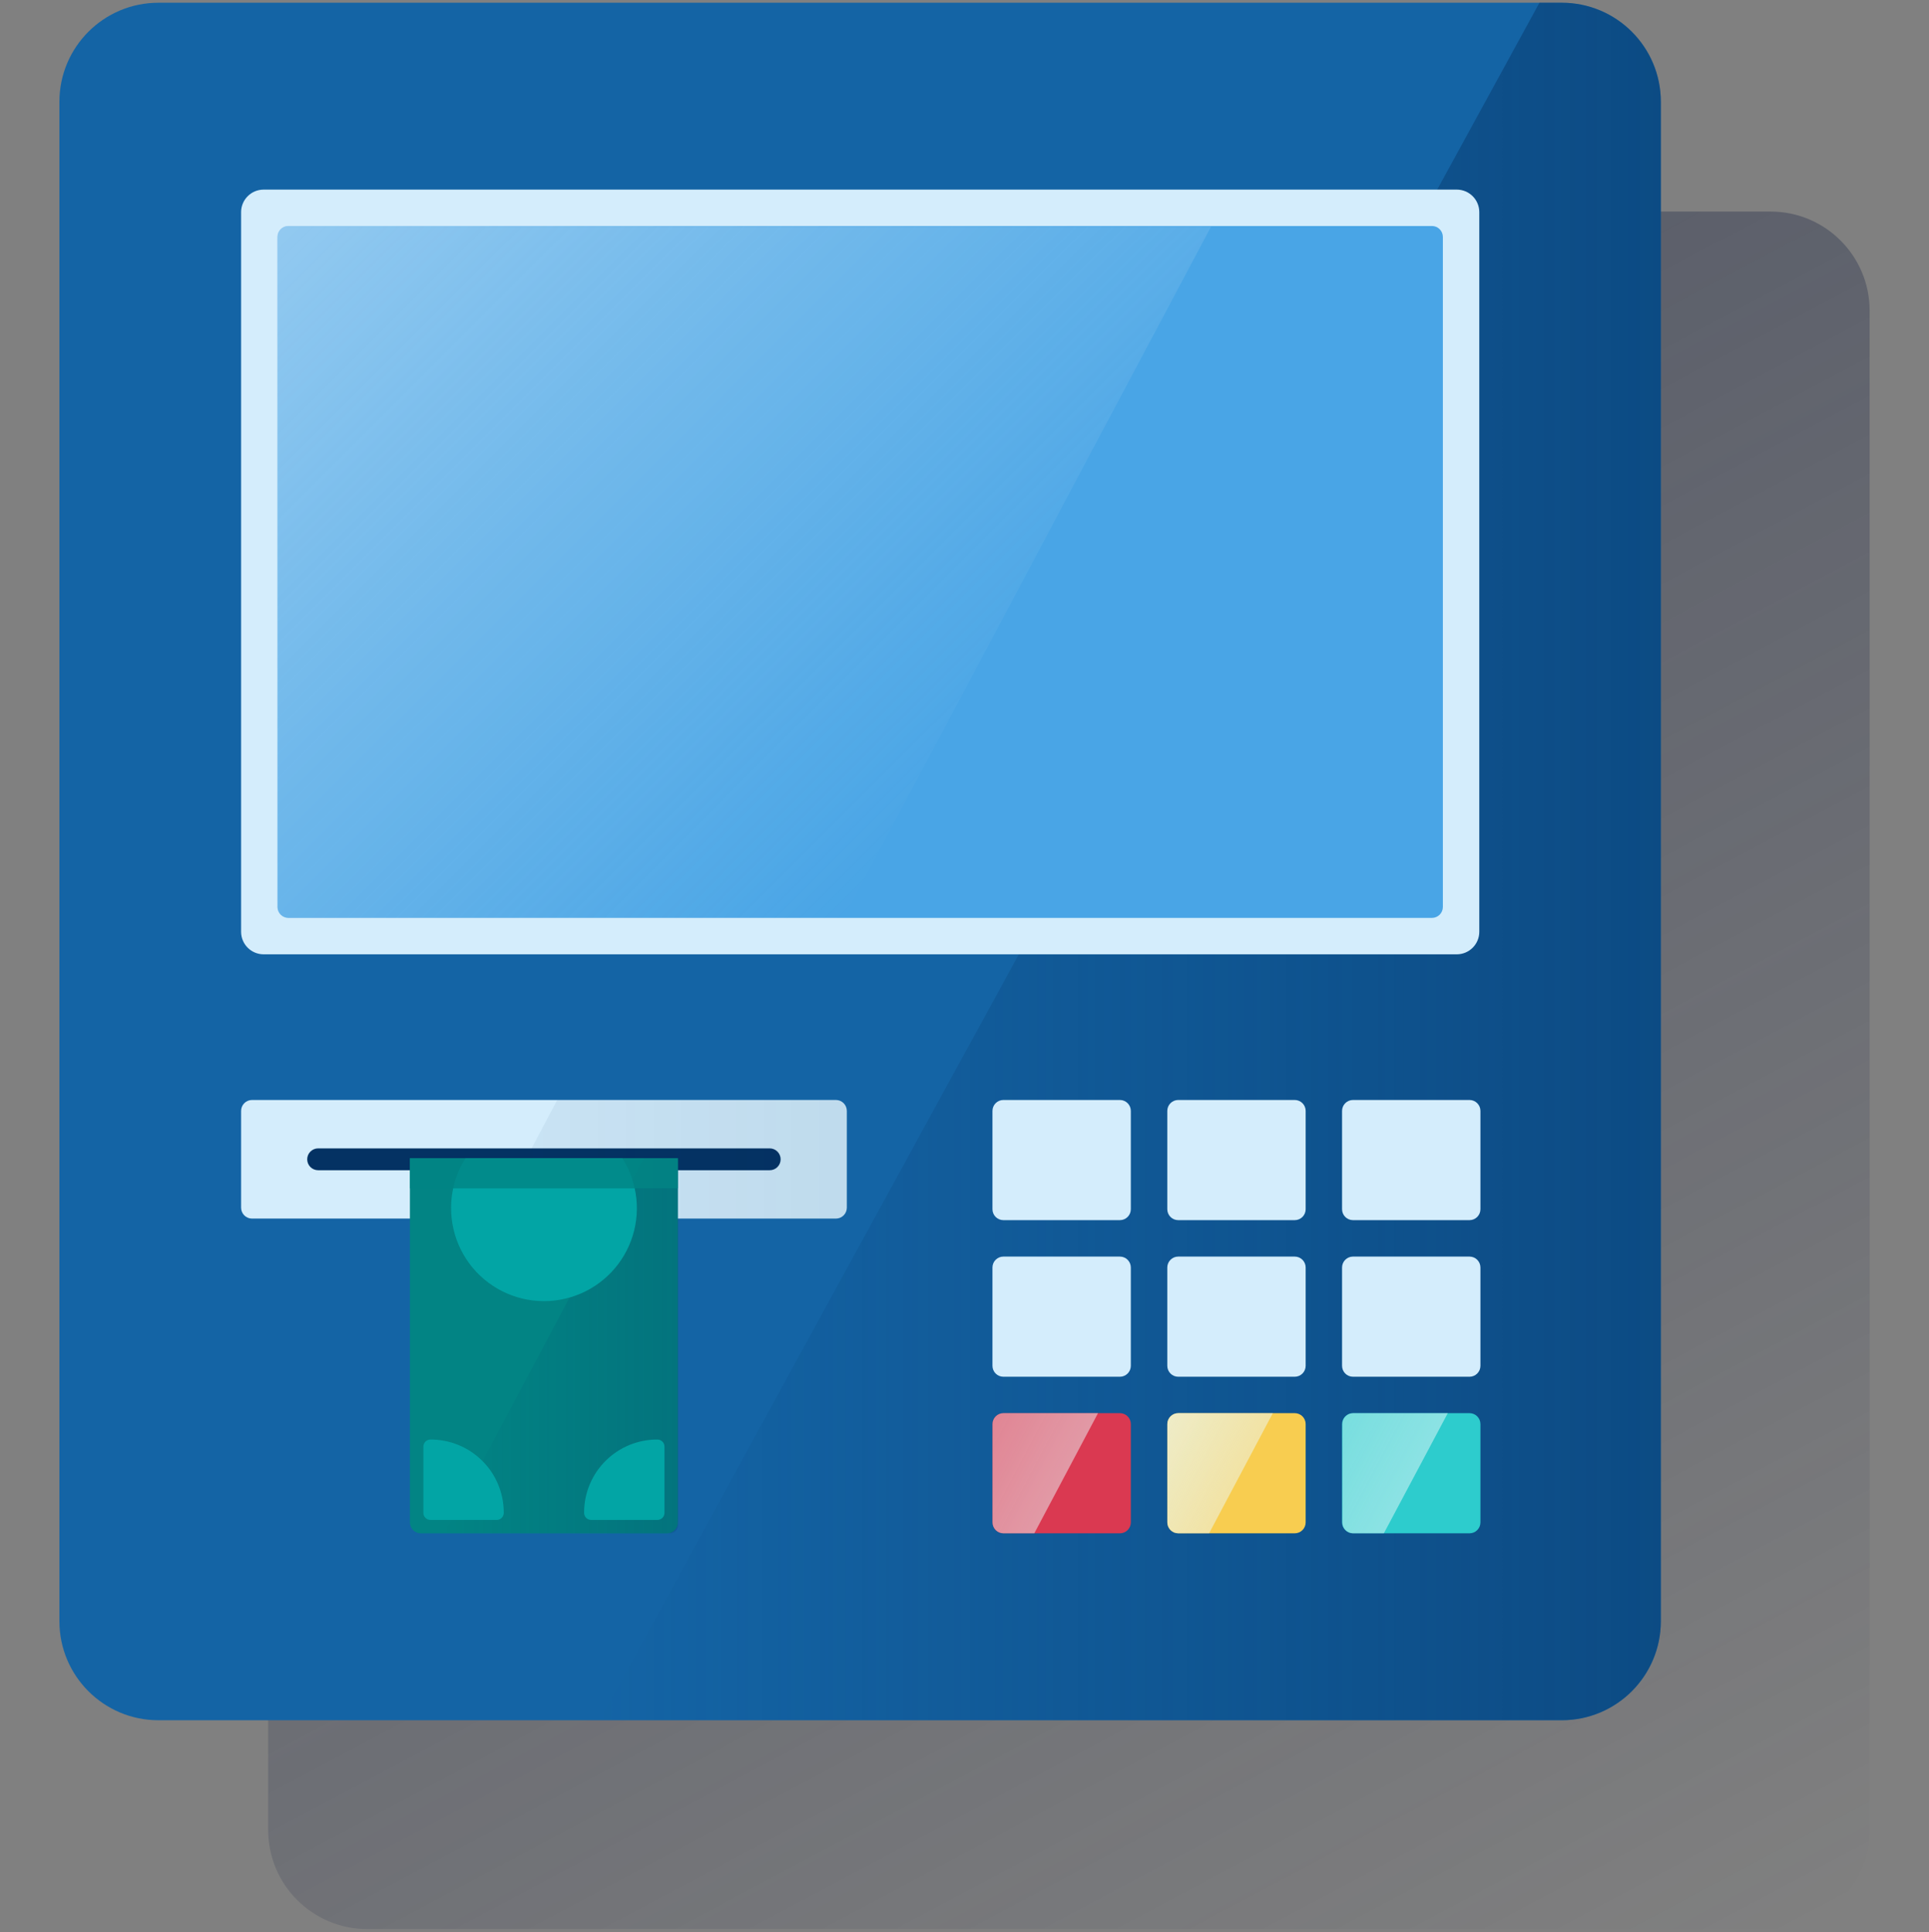
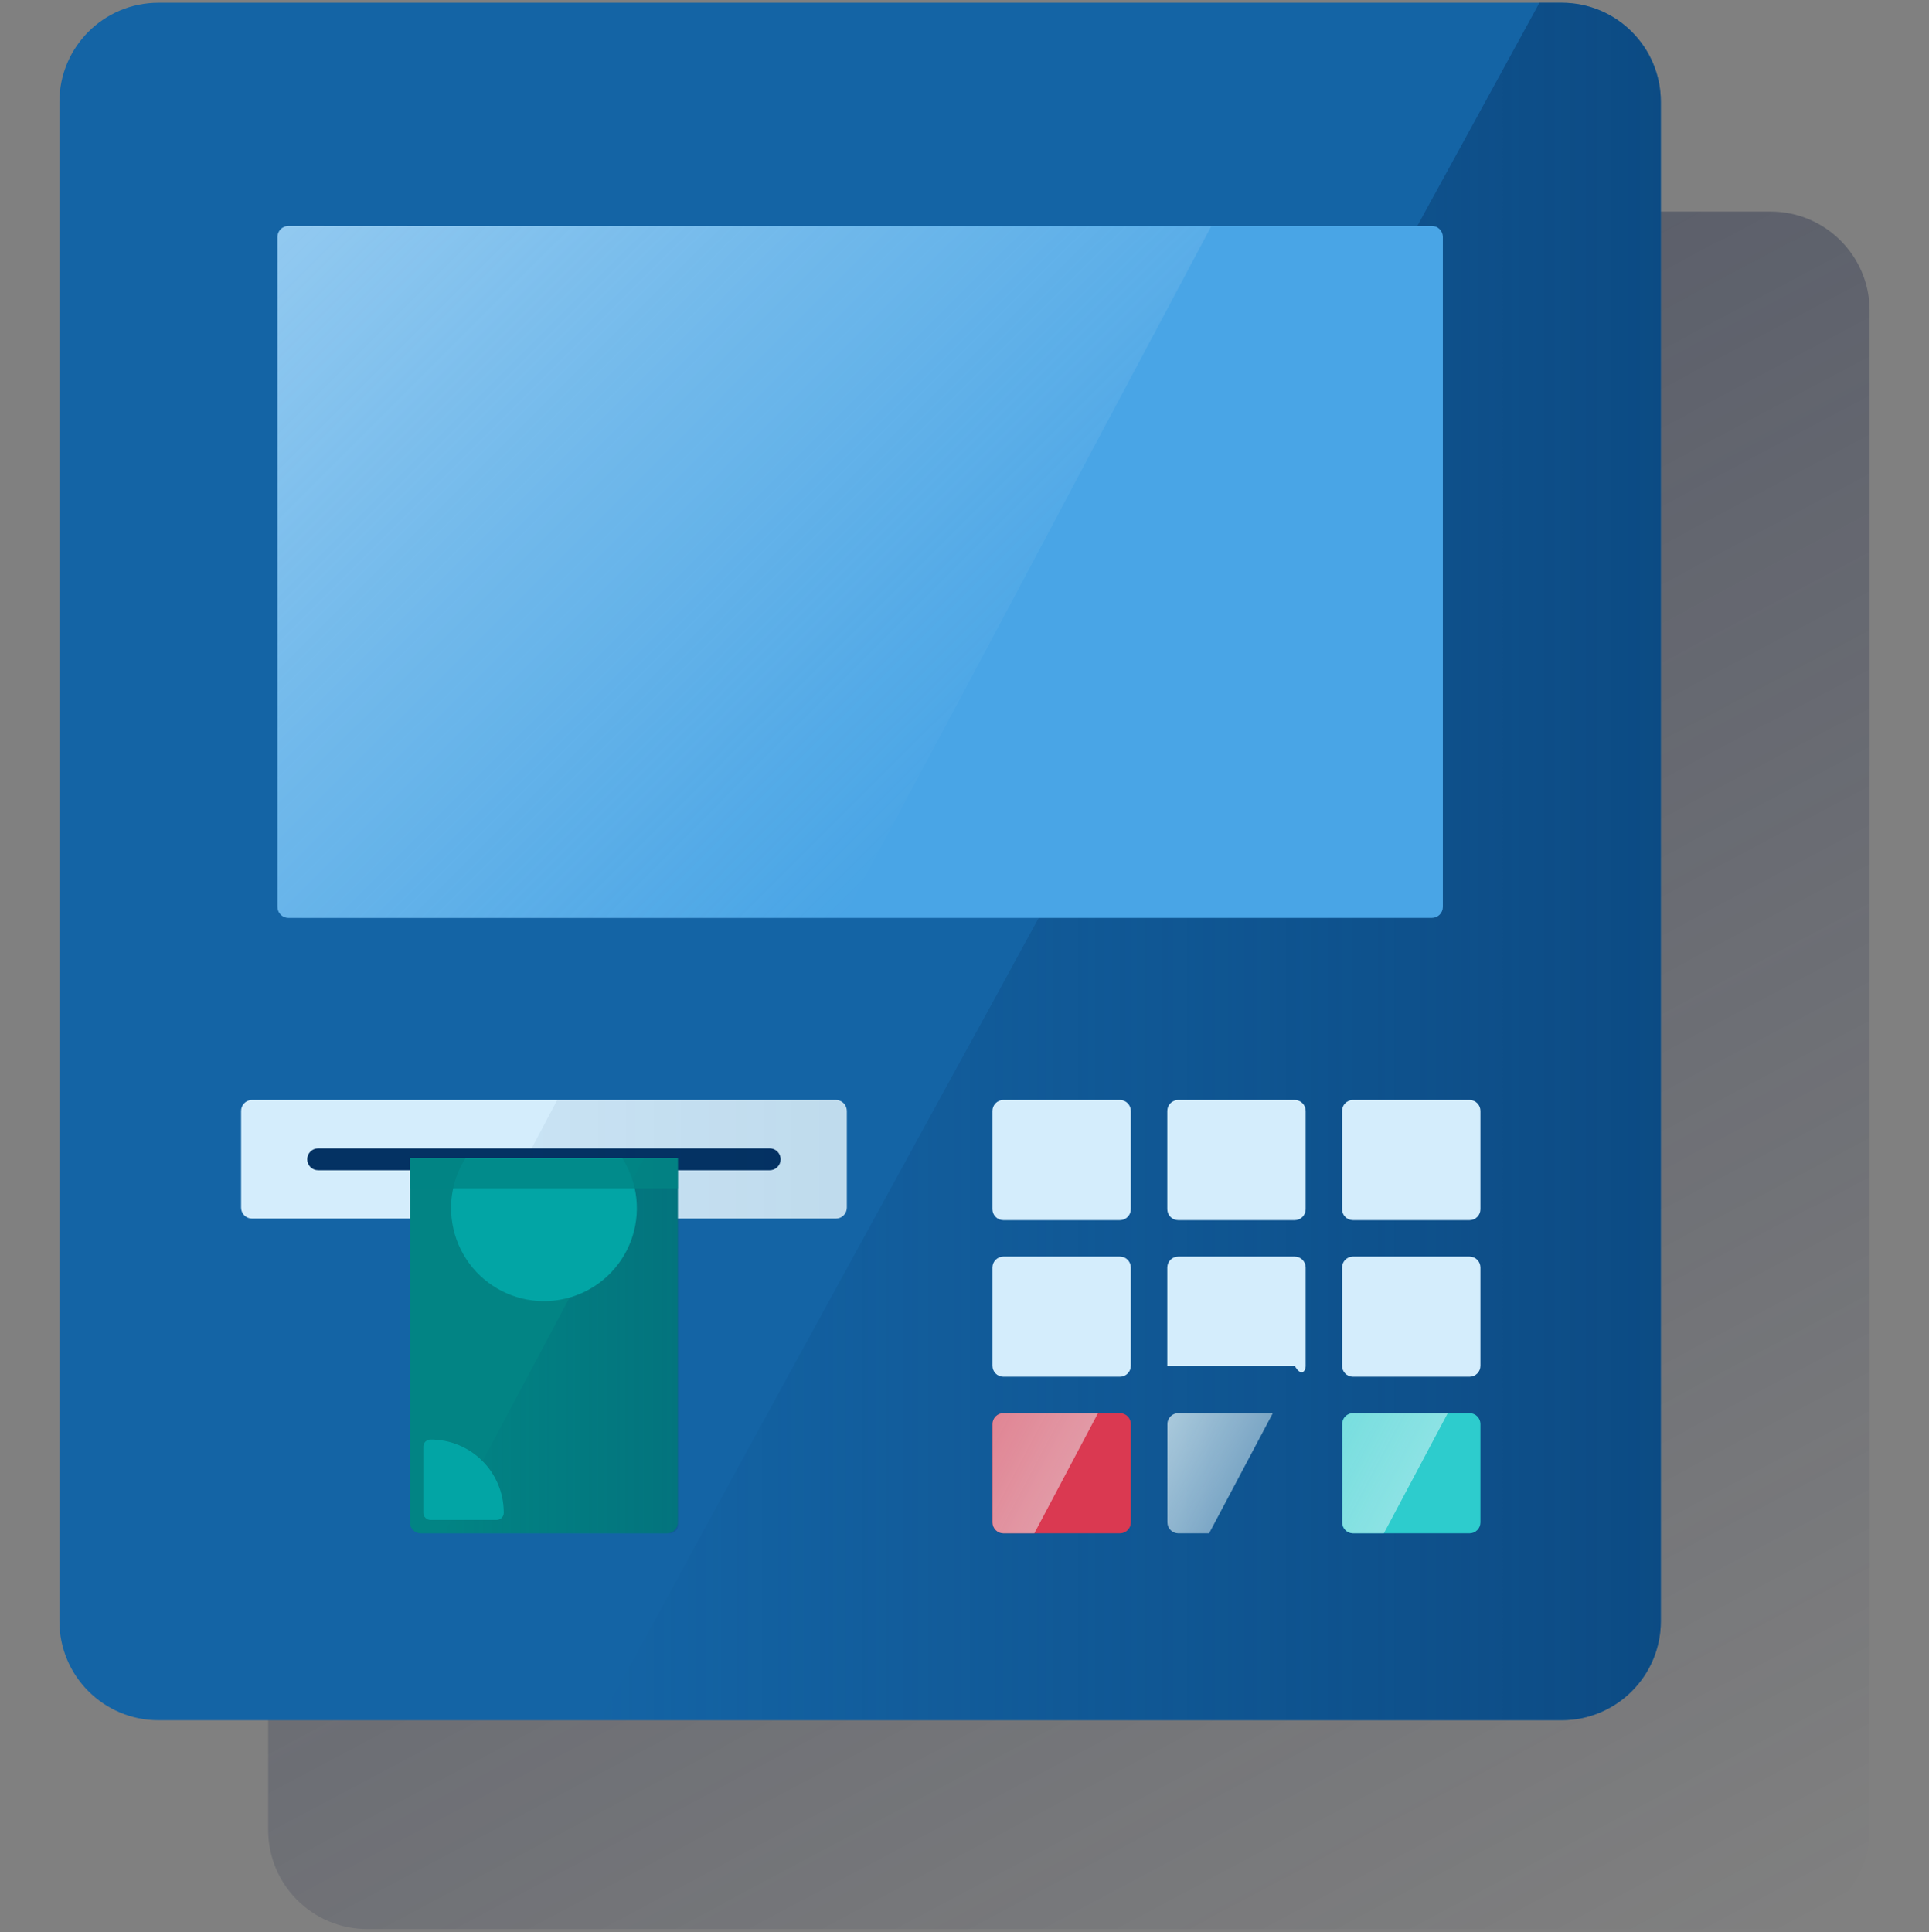
<svg xmlns="http://www.w3.org/2000/svg" width="600" height="601" viewBox="0 0 600 601" fill="none">
  <rect x="0" y="0" width="600" height="601" fill="#808080" stroke="none" />
  <g clip-path="url(#clip0_1676_565)">
    <path d="M550.724 65.812H114.22C97.207 65.812 83.414 79.605 83.414 96.619V569.246C83.414 586.26 97.207 600.052 114.22 600.052H550.724C567.737 600.052 581.53 586.26 581.53 569.246V96.619C581.53 79.605 567.737 65.812 550.724 65.812Z" fill="url(#paint0_linear_1676_565)" />
    <path d="M485.786 0.852H49.283C32.269 0.852 18.477 14.644 18.477 31.658V504.285C18.477 521.299 32.269 535.091 49.283 535.091H485.786C502.8 535.091 516.592 521.299 516.592 504.285V31.658C516.592 14.644 502.8 0.852 485.786 0.852Z" fill="#1464A5" />
    <path d="M485.785 0.852H478.831L186.555 535.078H485.785C493.955 535.078 501.791 531.833 507.568 526.056C513.345 520.278 516.591 512.443 516.591 504.272V31.658C516.591 23.488 513.345 15.652 507.568 9.875C501.791 4.097 493.955 0.852 485.785 0.852Z" fill="url(#paint1_linear_1676_565)" />
-     <path d="M453.104 58.977H82.01C78.134 58.977 74.992 62.118 74.992 65.994V289.832C74.992 293.708 78.134 296.85 82.01 296.85H453.104C456.98 296.85 460.122 293.708 460.122 289.832V65.994C460.122 62.118 456.98 58.977 453.104 58.977Z" fill="#D4EDFC" />
    <path d="M445.391 70.297H89.713C87.835 70.297 86.312 71.819 86.312 73.697V282.119C86.312 283.997 87.835 285.519 89.713 285.519H445.391C447.269 285.519 448.791 283.997 448.791 282.119V73.697C448.791 71.819 447.269 70.297 445.391 70.297Z" fill="#49A5E6" />
    <path d="M259.996 342.156H78.392C76.514 342.156 74.992 343.679 74.992 345.556V375.647C74.992 377.525 76.514 379.047 78.392 379.047H259.996C261.874 379.047 263.396 377.525 263.396 375.647V345.556C263.396 343.679 261.874 342.156 259.996 342.156Z" fill="#D4EDFC" />
    <path d="M98.955 357.211H239.411C239.858 357.211 240.3 357.299 240.712 357.47C241.125 357.641 241.5 357.891 241.815 358.207C242.131 358.523 242.382 358.897 242.552 359.31C242.723 359.722 242.811 360.165 242.811 360.611C242.811 361.058 242.723 361.5 242.552 361.912C242.382 362.325 242.131 362.7 241.815 363.015C241.5 363.331 241.125 363.582 240.712 363.753C240.3 363.923 239.858 364.011 239.411 364.011H98.955C98.053 364.011 97.188 363.653 96.551 363.015C95.913 362.378 95.555 361.513 95.555 360.611C95.555 359.709 95.913 358.845 96.551 358.207C97.188 357.569 98.053 357.211 98.955 357.211Z" fill="#043263" />
    <path d="M89.713 70.289C88.811 70.289 87.946 70.647 87.308 71.285C86.671 71.923 86.312 72.787 86.312 73.689V282.124C86.312 283.026 86.671 283.89 87.308 284.528C87.946 285.166 88.811 285.524 89.713 285.524L262.279 285.69L376.71 70.468L89.713 70.289Z" fill="url(#paint2_linear_1676_565)" />
    <path d="M348.334 342.156H312.095C310.218 342.156 308.695 343.679 308.695 345.556V376.133C308.695 378.01 310.218 379.533 312.095 379.533H348.334C350.212 379.533 351.735 378.01 351.735 376.133V345.556C351.735 343.679 350.212 342.156 348.334 342.156Z" fill="#D4EDFC" />
    <path d="M402.717 342.156H366.478C364.6 342.156 363.078 343.679 363.078 345.556V376.133C363.078 378.01 364.6 379.533 366.478 379.533H402.717C404.595 379.533 406.117 378.01 406.117 376.133V345.556C406.117 343.679 404.595 342.156 402.717 342.156Z" fill="#D4EDFC" />
    <path d="M457.077 342.156H420.838C418.96 342.156 417.438 343.679 417.438 345.556V376.133C417.438 378.01 418.96 379.533 420.838 379.533H457.077C458.955 379.533 460.477 378.01 460.477 376.133V345.556C460.477 343.679 458.955 342.156 457.077 342.156Z" fill="#D4EDFC" />
    <path d="M348.334 390.867H312.095C310.218 390.867 308.695 392.39 308.695 394.267V424.844C308.695 426.721 310.218 428.244 312.095 428.244H348.334C350.212 428.244 351.735 426.721 351.735 424.844V394.267C351.735 392.39 350.212 390.867 348.334 390.867Z" fill="#D4EDFC" />
-     <path d="M402.717 390.867H366.478C364.6 390.867 363.078 392.39 363.078 394.267V424.844C363.078 426.721 364.6 428.244 366.478 428.244H402.717C404.595 428.244 406.117 426.721 406.117 424.844V394.267C406.117 392.39 404.595 390.867 402.717 390.867Z" fill="#D4EDFC" />
+     <path d="M402.717 390.867H366.478C364.6 390.867 363.078 392.39 363.078 394.267V424.844H402.717C404.595 428.244 406.117 426.721 406.117 424.844V394.267C406.117 392.39 404.595 390.867 402.717 390.867Z" fill="#D4EDFC" />
    <path d="M457.077 390.867H420.838C418.96 390.867 417.438 392.39 417.438 394.267V424.844C417.438 426.721 418.96 428.244 420.838 428.244H457.077C458.955 428.244 460.477 426.721 460.477 424.844V394.267C460.477 392.39 458.955 390.867 457.077 390.867Z" fill="#D4EDFC" />
    <path d="M457.077 439.57H420.838C418.96 439.57 417.438 441.093 417.438 442.971V473.547C417.438 475.425 418.96 476.947 420.838 476.947H457.077C458.955 476.947 460.477 475.425 460.477 473.547V442.971C460.477 441.093 458.955 439.57 457.077 439.57Z" fill="#2DCCCD" />
    <path d="M348.334 439.57H312.095C310.218 439.57 308.695 441.093 308.695 442.971V473.547C308.695 475.425 310.218 476.947 312.095 476.947H348.334C350.212 476.947 351.735 475.425 351.735 473.547V442.971C351.735 441.093 350.212 439.57 348.334 439.57Z" fill="#DA3951" />
-     <path d="M402.717 439.57H366.478C364.6 439.57 363.078 441.093 363.078 442.971V473.547C363.078 475.425 364.6 476.947 366.478 476.947H402.717C404.595 476.947 406.117 475.425 406.117 473.547V442.971C406.117 441.093 404.595 439.57 402.717 439.57Z" fill="#F8CD50" />
    <path d="M312.101 476.947H321.714L341.527 439.57H312.127C311.225 439.57 310.36 439.929 309.722 440.566C309.085 441.204 308.727 442.069 308.727 442.971V473.547C308.727 474.444 309.081 475.305 309.713 475.942C310.346 476.579 311.204 476.94 312.101 476.947Z" fill="url(#paint3_linear_1676_565)" />
    <path d="M366.484 476.947H376.084L395.91 439.57H366.51C365.608 439.57 364.743 439.929 364.105 440.566C363.468 441.204 363.109 442.069 363.109 442.971V473.547C363.109 474.444 363.464 475.305 364.096 475.942C364.728 476.579 365.587 476.94 366.484 476.947Z" fill="url(#paint4_linear_1676_565)" />
    <path d="M420.829 476.947H430.442L450.319 439.57H420.919C420.019 439.574 419.158 439.933 418.523 440.571C417.888 441.208 417.531 442.071 417.531 442.971V473.547C417.531 474.431 417.875 475.281 418.491 475.916C419.106 476.55 419.945 476.92 420.829 476.947Z" fill="url(#paint5_linear_1676_565)" />
    <path d="M259.998 342.156H173.331L153.773 379.047H259.998C260.899 379.047 261.764 378.689 262.402 378.051C263.04 377.414 263.398 376.549 263.398 375.647V345.556C263.398 344.655 263.04 343.79 262.402 343.152C261.764 342.514 260.899 342.156 259.998 342.156Z" fill="url(#paint6_linear_1676_565)" />
    <path d="M127.5 360.273H210.843V473.554C210.843 474.455 210.485 475.32 209.847 475.958C209.21 476.596 208.345 476.954 207.443 476.954H130.9C129.998 476.954 129.134 476.596 128.496 475.958C127.858 475.32 127.5 474.455 127.5 473.554V360.273Z" fill="#028484" />
    <path d="M200.214 360.273L138.18 476.941H208.357C209.024 476.941 209.665 476.681 210.142 476.215C210.62 475.749 210.896 475.115 210.913 474.448V360.273H200.214Z" fill="url(#paint7_linear_1676_565)" />
    <path d="M156.69 470.586C156.691 471.165 156.462 471.72 156.056 472.132C155.649 472.543 155.096 472.778 154.517 472.784H133.899C133.61 472.786 133.324 472.731 133.057 472.622C132.789 472.513 132.546 472.353 132.341 472.15C132.135 471.947 131.972 471.705 131.86 471.439C131.748 471.173 131.689 470.887 131.688 470.599V449.993C131.686 449.704 131.741 449.418 131.85 449.151C131.959 448.883 132.119 448.64 132.322 448.435C132.525 448.229 132.767 448.066 133.033 447.954C133.299 447.842 133.585 447.783 133.873 447.782C136.856 447.766 139.812 448.339 142.573 449.467C145.334 450.594 147.845 452.255 149.964 454.354C152.083 456.453 153.768 458.948 154.922 461.698C156.076 464.448 156.677 467.399 156.69 470.381V470.573V470.586Z" fill="#02A5A5" />
-     <path d="M181.68 470.586C181.68 471.169 181.911 471.728 182.324 472.141C182.736 472.553 183.295 472.784 183.878 472.784H204.471C204.76 472.786 205.046 472.731 205.314 472.622C205.581 472.513 205.824 472.353 206.03 472.15C206.235 471.947 206.398 471.705 206.51 471.439C206.622 471.173 206.681 470.887 206.683 470.599V449.993C206.684 449.704 206.629 449.418 206.52 449.151C206.411 448.883 206.251 448.64 206.048 448.435C205.845 448.229 205.603 448.066 205.337 447.954C205.071 447.842 204.786 447.783 204.497 447.782C201.514 447.766 198.558 448.339 195.797 449.467C193.036 450.594 190.525 452.255 188.406 454.354C186.287 456.453 184.602 458.948 183.448 461.698C182.294 464.448 181.693 467.399 181.68 470.381V470.573V470.586Z" fill="#02A5A5" />
    <path d="M144.825 360.273C141.862 364.9 140.296 370.283 140.313 375.778C140.303 380.269 141.341 384.7 143.344 388.72C145.347 392.74 148.259 396.237 151.85 398.935C155.44 401.632 159.61 403.455 164.029 404.26C168.447 405.064 172.992 404.827 177.303 403.567C181.614 402.308 185.572 400.06 188.862 397.004C192.153 393.948 194.685 390.166 196.259 385.96C197.832 381.754 198.404 377.238 197.927 372.773C197.451 368.307 195.94 364.014 193.514 360.234L144.825 360.273Z" fill="#02A5A5" />
    <path opacity="0.8" d="M210.843 360.273H127.5V369.643H210.843V360.273Z" fill="#028484" />
  </g>
  <defs>
    <linearGradient id="paint0_linear_1676_565" x1="171.947" y1="31.031" x2="492.997" y2="634.834" gradientUnits="userSpaceOnUse">
      <stop stop-color="#1C2645" stop-opacity="0.5" offset="0" />
      <stop offset="1" stop-color="#1C2645" stop-opacity="0" />
    </linearGradient>
    <linearGradient id="paint1_linear_1676_565" x1="516.591" y1="267.959" x2="186.555" y2="267.959" gradientUnits="userSpaceOnUse">
      <stop stop-color="#043263" stop-opacity="0.5" offset="0" />
      <stop offset="1" stop-color="#043263" stop-opacity="0" />
    </linearGradient>
    <linearGradient id="paint2_linear_1676_565" x1="106.548" y1="52.035" x2="301.241" y2="246.729" gradientUnits="userSpaceOnUse">
      <stop stop-color="white" stop-opacity="0.4" offset="0" />
      <stop offset="1" stop-color="#EBF6F7" stop-opacity="0" />
    </linearGradient>
    <linearGradient id="paint3_linear_1676_565" x1="305.927" y1="447.381" x2="330.495" y2="460.432" gradientUnits="userSpaceOnUse">
      <stop stop-color="#EAF9FA" stop-opacity="0.4" offset="0" />
      <stop offset="1" stop-color="#EAF9FA" stop-opacity="0.5" />
    </linearGradient>
    <linearGradient id="paint4_linear_1676_565" x1="360.31" y1="447.381" x2="384.866" y2="460.432" gradientUnits="userSpaceOnUse">
      <stop stop-color="#EAF9FA" stop-opacity="0.7" offset="0" />
      <stop offset="1" stop-color="#EAF9FA" stop-opacity="0.5" />
    </linearGradient>
    <linearGradient id="paint5_linear_1676_565" x1="414.655" y1="447.342" x2="439.236" y2="460.406" gradientUnits="userSpaceOnUse">
      <stop stop-color="#EAF9FA" stop-opacity="0.4" offset="0" />
      <stop offset="1" stop-color="#EAF9FA" stop-opacity="0.5" />
    </linearGradient>
    <linearGradient id="paint6_linear_1676_565" x1="263.398" y1="360.602" x2="153.773" y2="360.602" gradientUnits="userSpaceOnUse">
      <stop stop-color="#043263" stop-opacity="0.1" offset="0" />
      <stop offset="1" stop-color="#043263" stop-opacity="0.05" />
    </linearGradient>
    <linearGradient id="paint7_linear_1676_565" x1="210.913" y1="418.614" x2="138.18" y2="418.614" gradientUnits="userSpaceOnUse">
      <stop stop-color="#043263" stop-opacity="0.2" offset="0" />
      <stop offset="1" stop-color="#043263" stop-opacity="0" />
    </linearGradient>
    <clipPath id="clip0_1676_565">
      <rect width="600" height="600" fill="white" transform="translate(0 0.453)" />
    </clipPath>
  </defs>
</svg>